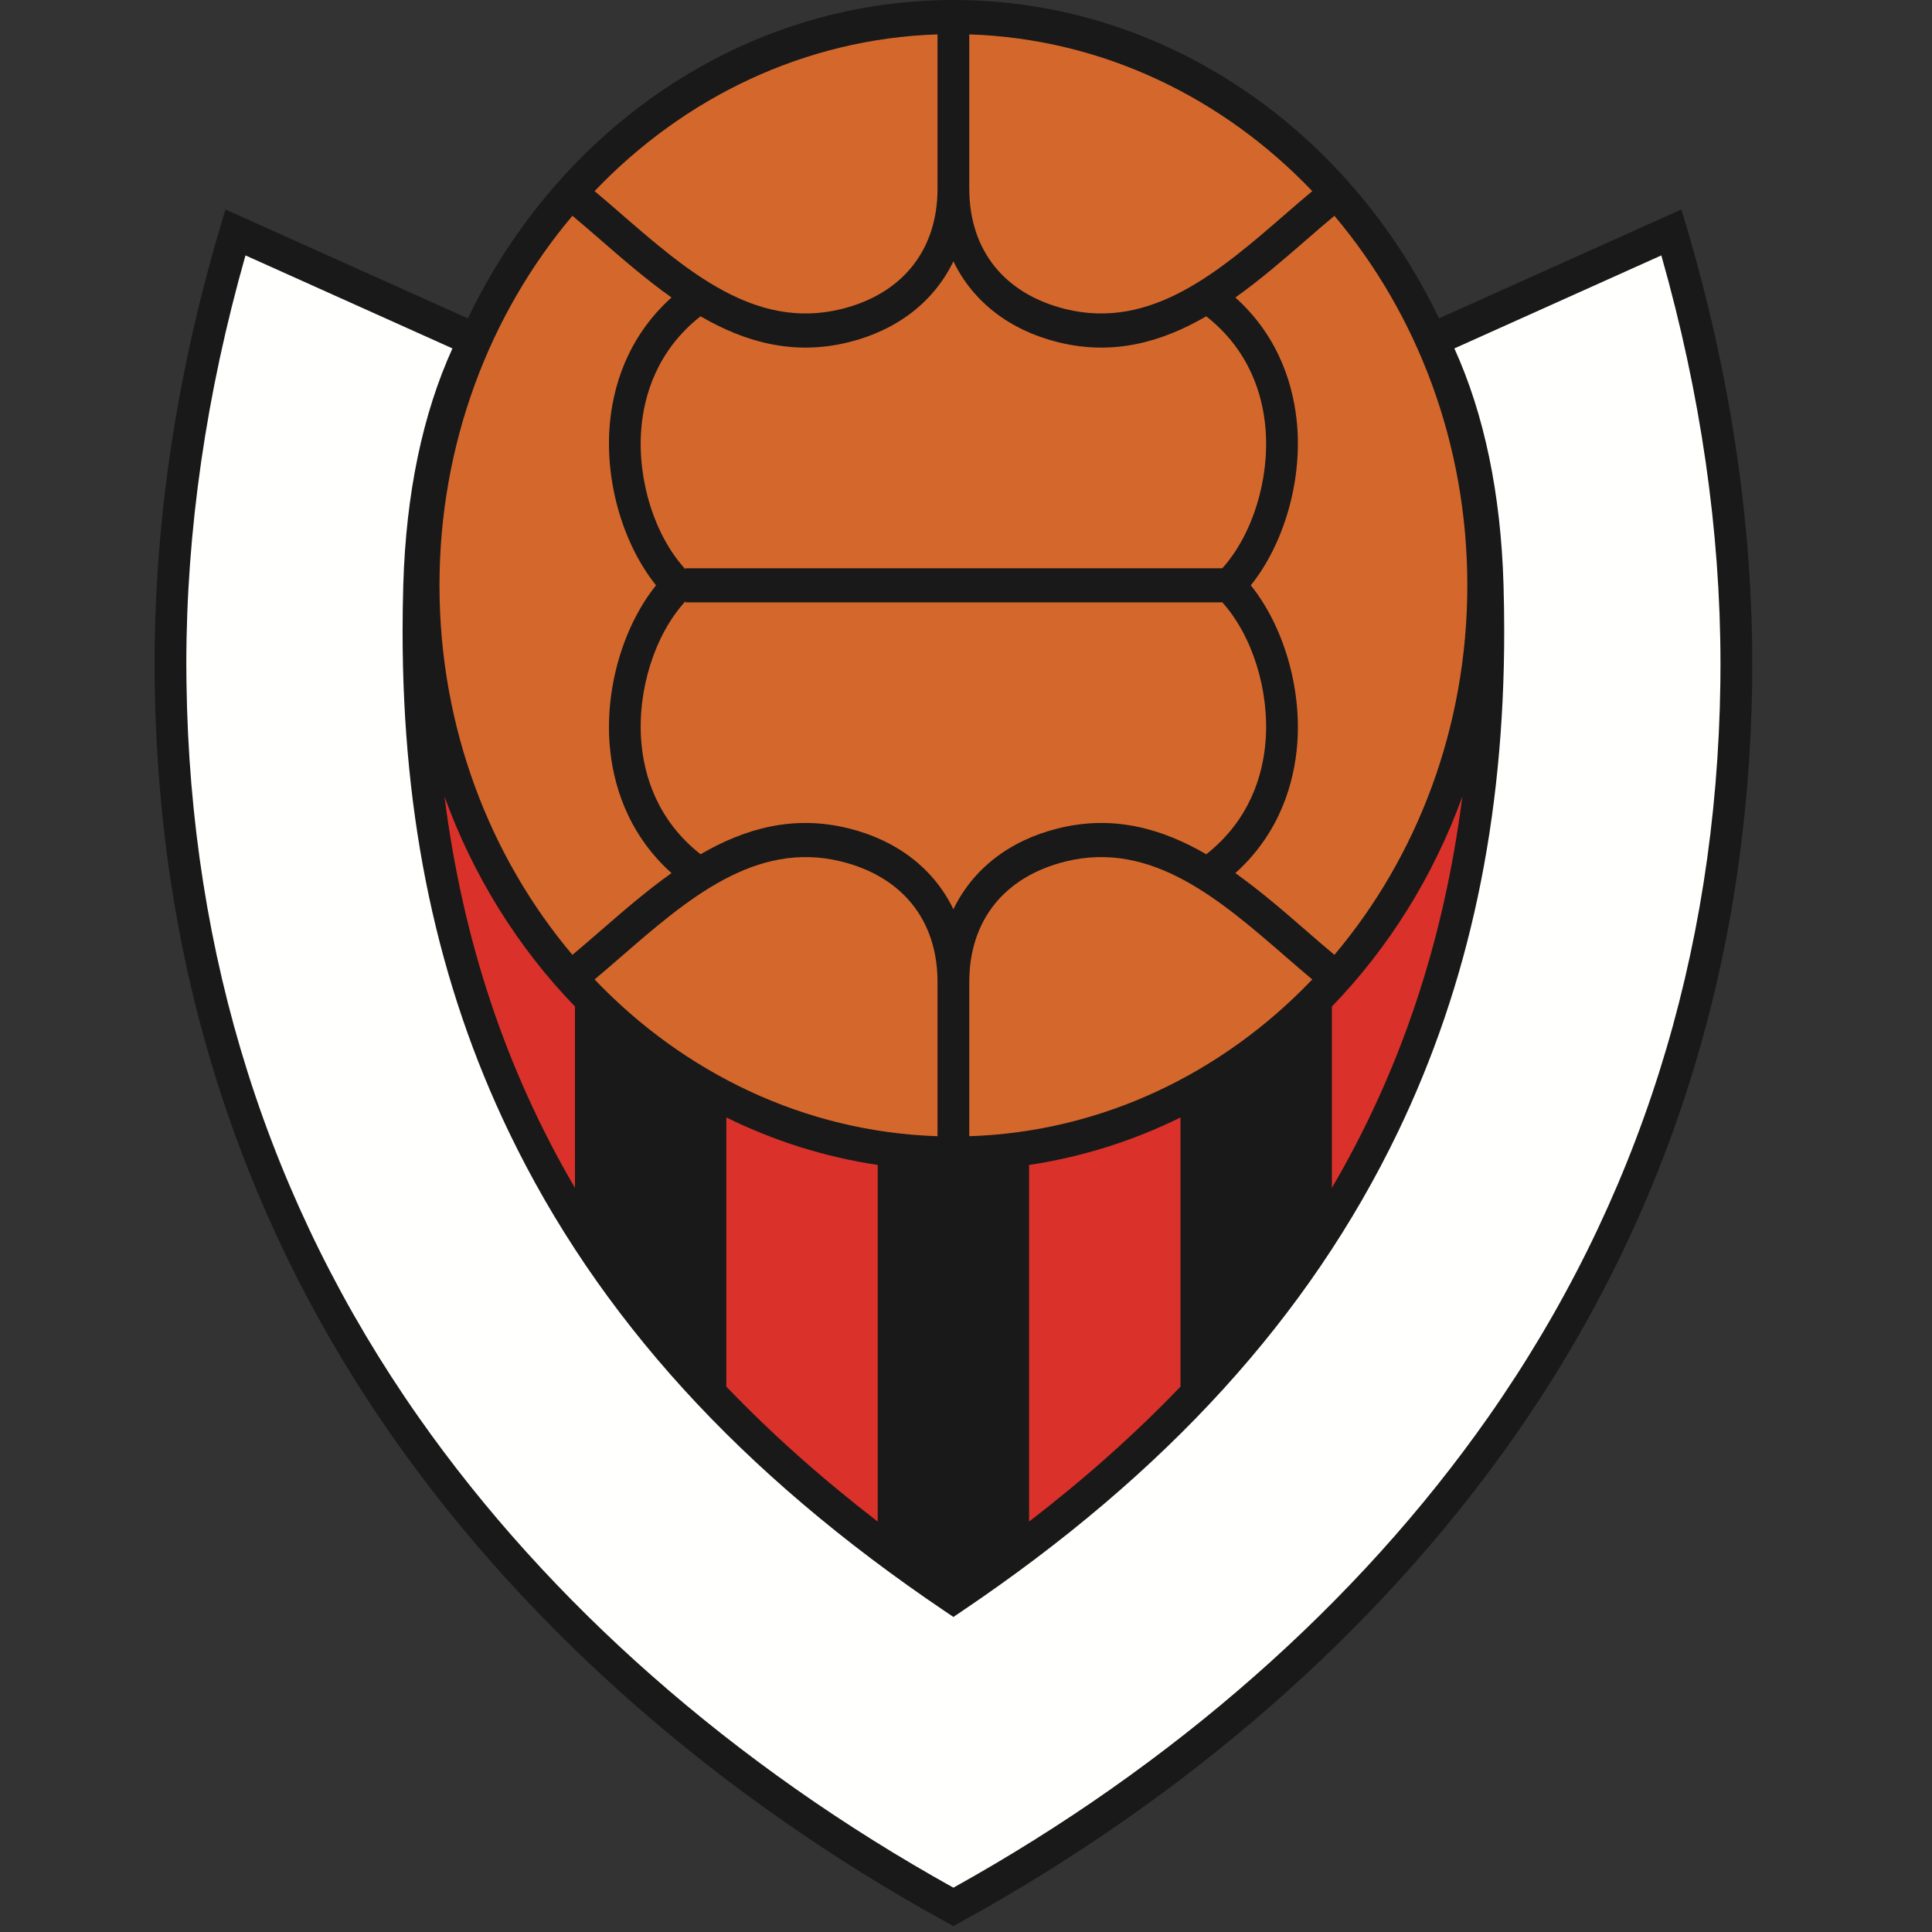
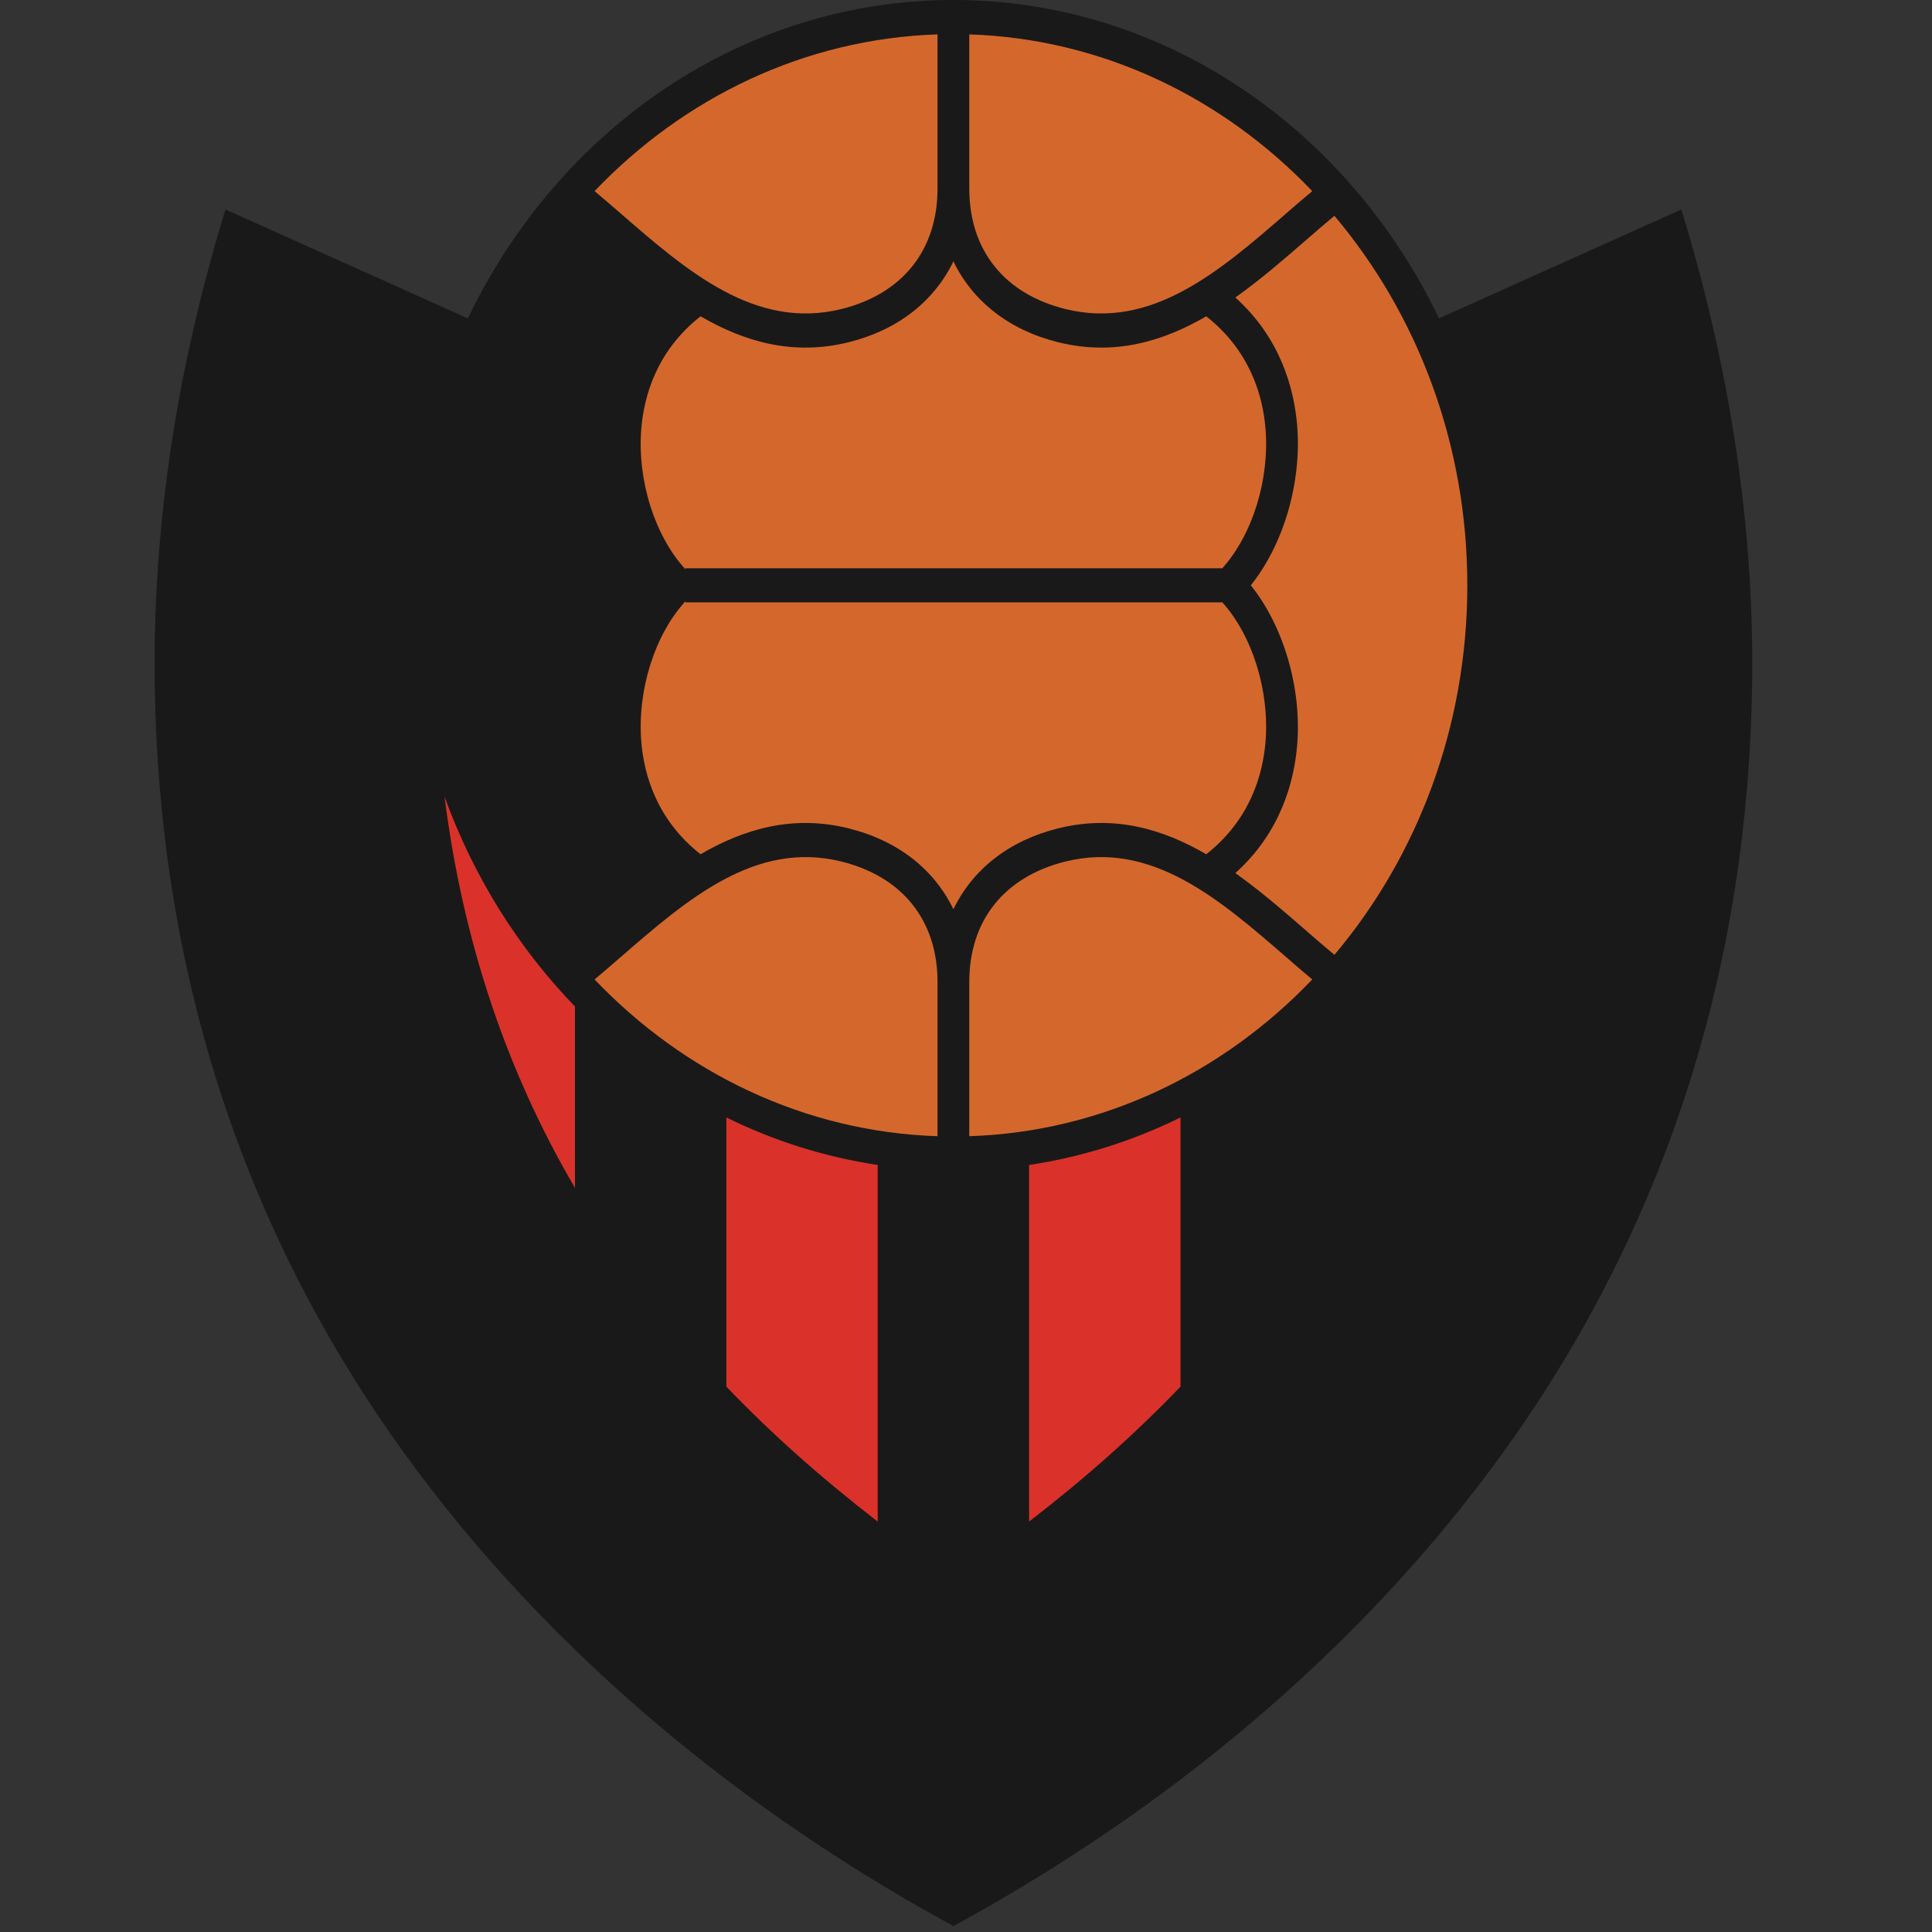
<svg xmlns="http://www.w3.org/2000/svg" width="50" height="50" viewBox="0 0 50 50" fill="none">
  <rect x="0" y="0" width="50" height="50" fill="#333333" stroke="none" />
  <path fill-rule="evenodd" clip-rule="evenodd" d="M43.651 5.88L43.514 5.421L37.241 8.239C34.896 3.351 30.143 0 24.674 0C19.205 0 14.453 3.351 12.108 8.24L5.834 5.421L5.698 5.88C4.52 9.858 3.95 13.831 4.004 17.688C4.104 24.944 6.181 31.511 10.176 37.206C13.664 42.178 18.612 46.514 24.486 49.744L24.674 49.848L24.862 49.744C30.737 46.514 35.685 42.178 39.173 37.206C43.167 31.511 45.244 24.944 45.345 17.688C45.399 13.831 44.829 9.859 43.651 5.88Z" fill="#1A1919" />
  <path fill-rule="evenodd" clip-rule="evenodd" d="M11.504 20.616C11.976 24.334 13.092 27.69 14.88 30.742V26.049C13.415 24.535 12.253 22.685 11.504 20.616Z" fill="#DA322A" />
-   <path fill-rule="evenodd" clip-rule="evenodd" d="M34.469 26.049V30.742C36.257 27.69 37.372 24.335 37.845 20.616C37.095 22.685 35.934 24.535 34.469 26.049Z" fill="#DA322A" />
  <path fill-rule="evenodd" clip-rule="evenodd" d="M26.633 30.149V39.378C28.08 38.264 29.384 37.102 30.551 35.886V28.92C29.328 29.523 28.012 29.942 26.633 30.149Z" fill="#DA322A" />
  <path fill-rule="evenodd" clip-rule="evenodd" d="M18.798 28.92V35.886C19.964 37.102 21.269 38.264 22.715 39.378V30.149C21.336 29.942 20.02 29.523 18.798 28.92Z" fill="#DA322A" />
-   <path fill-rule="evenodd" clip-rule="evenodd" d="M10.833 36.675C6.945 31.133 4.924 24.74 4.826 17.675C4.823 17.513 4.822 17.351 4.822 17.188C4.822 13.729 5.34 10.175 6.353 6.61C7.035 6.917 11.054 8.723 11.709 9.017C10.938 10.718 10.507 12.77 10.437 15.133C10.425 15.54 10.419 15.943 10.419 16.342C10.419 21.209 11.323 25.459 13.173 29.302C15.469 34.072 19.16 38.127 24.455 41.699L24.674 41.847L24.893 41.699C30.189 38.127 33.879 34.072 36.175 29.302C38.025 25.459 38.929 21.209 38.929 16.342C38.929 15.943 38.923 15.54 38.911 15.133C38.841 12.77 38.411 10.718 37.639 9.017C38.294 8.723 42.314 6.917 42.995 6.61C44.008 10.175 44.526 13.729 44.526 17.188C44.526 17.35 44.525 17.513 44.523 17.675C44.424 24.74 42.403 31.133 38.515 36.675C35.139 41.488 30.356 45.695 24.674 48.853C18.992 45.695 14.209 41.488 10.833 36.675Z" fill="#FFFFFE" />
-   <path fill-rule="evenodd" clip-rule="evenodd" d="M17.378 22.596C16.208 21.543 15.856 20.238 15.778 19.277C15.658 17.799 16.133 16.199 16.978 15.148C16.133 14.096 15.658 12.497 15.778 11.018C15.856 10.057 16.208 8.753 17.378 7.699C16.735 7.243 16.129 6.718 15.55 6.215C15.296 5.994 15.053 5.784 14.814 5.585C12.678 8.117 11.374 11.472 11.374 15.148C11.374 18.823 12.678 22.179 14.814 24.711C15.053 24.512 15.296 24.301 15.55 24.081C16.129 23.577 16.735 23.053 17.378 22.596Z" fill="#D4682C" />
  <path fill-rule="evenodd" clip-rule="evenodd" d="M32.751 19.2C32.859 17.88 32.412 16.454 31.634 15.589H17.74V15.56C16.946 16.423 16.488 17.865 16.597 19.2C16.666 20.045 16.993 21.213 18.13 22.108C19.265 21.449 20.521 21.081 21.959 21.437C23.235 21.753 24.174 22.497 24.674 23.531C25.174 22.497 26.112 21.753 27.388 21.437C28.827 21.081 30.083 21.449 31.218 22.108C32.355 21.213 32.682 20.045 32.751 19.2Z" fill="#D4682C" />
  <path fill-rule="evenodd" clip-rule="evenodd" d="M21.774 7.998C23.356 7.607 24.263 6.471 24.263 4.881V0.89C20.816 1.003 17.695 2.529 15.388 4.946C15.61 5.132 15.834 5.326 16.067 5.528C17.778 7.013 19.547 8.549 21.774 7.998Z" fill="#D4682C" />
-   <path fill-rule="evenodd" clip-rule="evenodd" d="M31.971 7.699C33.141 8.752 33.492 10.057 33.571 11.018C33.691 12.497 33.215 14.096 32.371 15.148C33.215 16.199 33.691 17.799 33.571 19.277C33.492 20.238 33.141 21.543 31.971 22.596C32.614 23.053 33.219 23.577 33.799 24.081C34.052 24.301 34.296 24.512 34.534 24.711C36.671 22.179 37.974 18.823 37.974 15.148C37.974 11.472 36.671 8.117 34.534 5.585C34.296 5.784 34.052 5.995 33.799 6.215C33.219 6.718 32.614 7.243 31.971 7.699Z" fill="#D4682C" />
+   <path fill-rule="evenodd" clip-rule="evenodd" d="M31.971 7.699C33.141 8.752 33.492 10.057 33.571 11.018C33.691 12.497 33.215 14.096 32.371 15.148C33.215 16.199 33.691 17.799 33.571 19.277C33.492 20.238 33.141 21.543 31.971 22.596C32.614 23.053 33.219 23.577 33.799 24.081C34.052 24.301 34.296 24.512 34.534 24.711C36.671 22.179 37.974 18.823 37.974 15.148C37.974 11.472 36.671 8.117 34.534 5.585C34.296 5.784 34.052 5.995 33.799 6.215C33.219 6.718 32.614 7.243 31.971 7.699" fill="#D4682C" />
  <path fill-rule="evenodd" clip-rule="evenodd" d="M27.574 7.998C29.801 8.549 31.57 7.013 33.281 5.528C33.514 5.326 33.738 5.132 33.961 4.946C31.653 2.529 28.533 1.003 25.085 0.89V4.881C25.085 6.471 25.992 7.607 27.574 7.998Z" fill="#D4682C" />
  <path fill-rule="evenodd" clip-rule="evenodd" d="M16.597 11.094C16.488 12.429 16.946 13.872 17.74 14.734V14.706H31.634C32.412 13.84 32.859 12.415 32.751 11.094C32.683 10.25 32.355 9.081 31.218 8.186C30.083 8.845 28.827 9.213 27.389 8.858C26.113 8.542 25.174 7.798 24.674 6.764C24.174 7.798 23.235 8.542 21.959 8.858C20.521 9.213 19.265 8.845 18.13 8.186C16.993 9.081 16.666 10.25 16.597 11.094Z" fill="#D4682C" />
  <path fill-rule="evenodd" clip-rule="evenodd" d="M21.774 22.296C19.547 21.745 17.778 23.281 16.067 24.766C15.834 24.968 15.61 25.162 15.388 25.348C17.695 27.765 20.816 29.292 24.263 29.405V25.413C24.263 23.823 23.356 22.688 21.774 22.296Z" fill="#D4682C" />
  <path fill-rule="evenodd" clip-rule="evenodd" d="M27.574 22.296C25.992 22.688 25.085 23.823 25.085 25.413V29.405C28.533 29.292 31.653 27.765 33.961 25.348C33.738 25.162 33.514 24.968 33.281 24.766C31.57 23.281 29.801 21.745 27.574 22.296Z" fill="#D4682C" />
</svg>